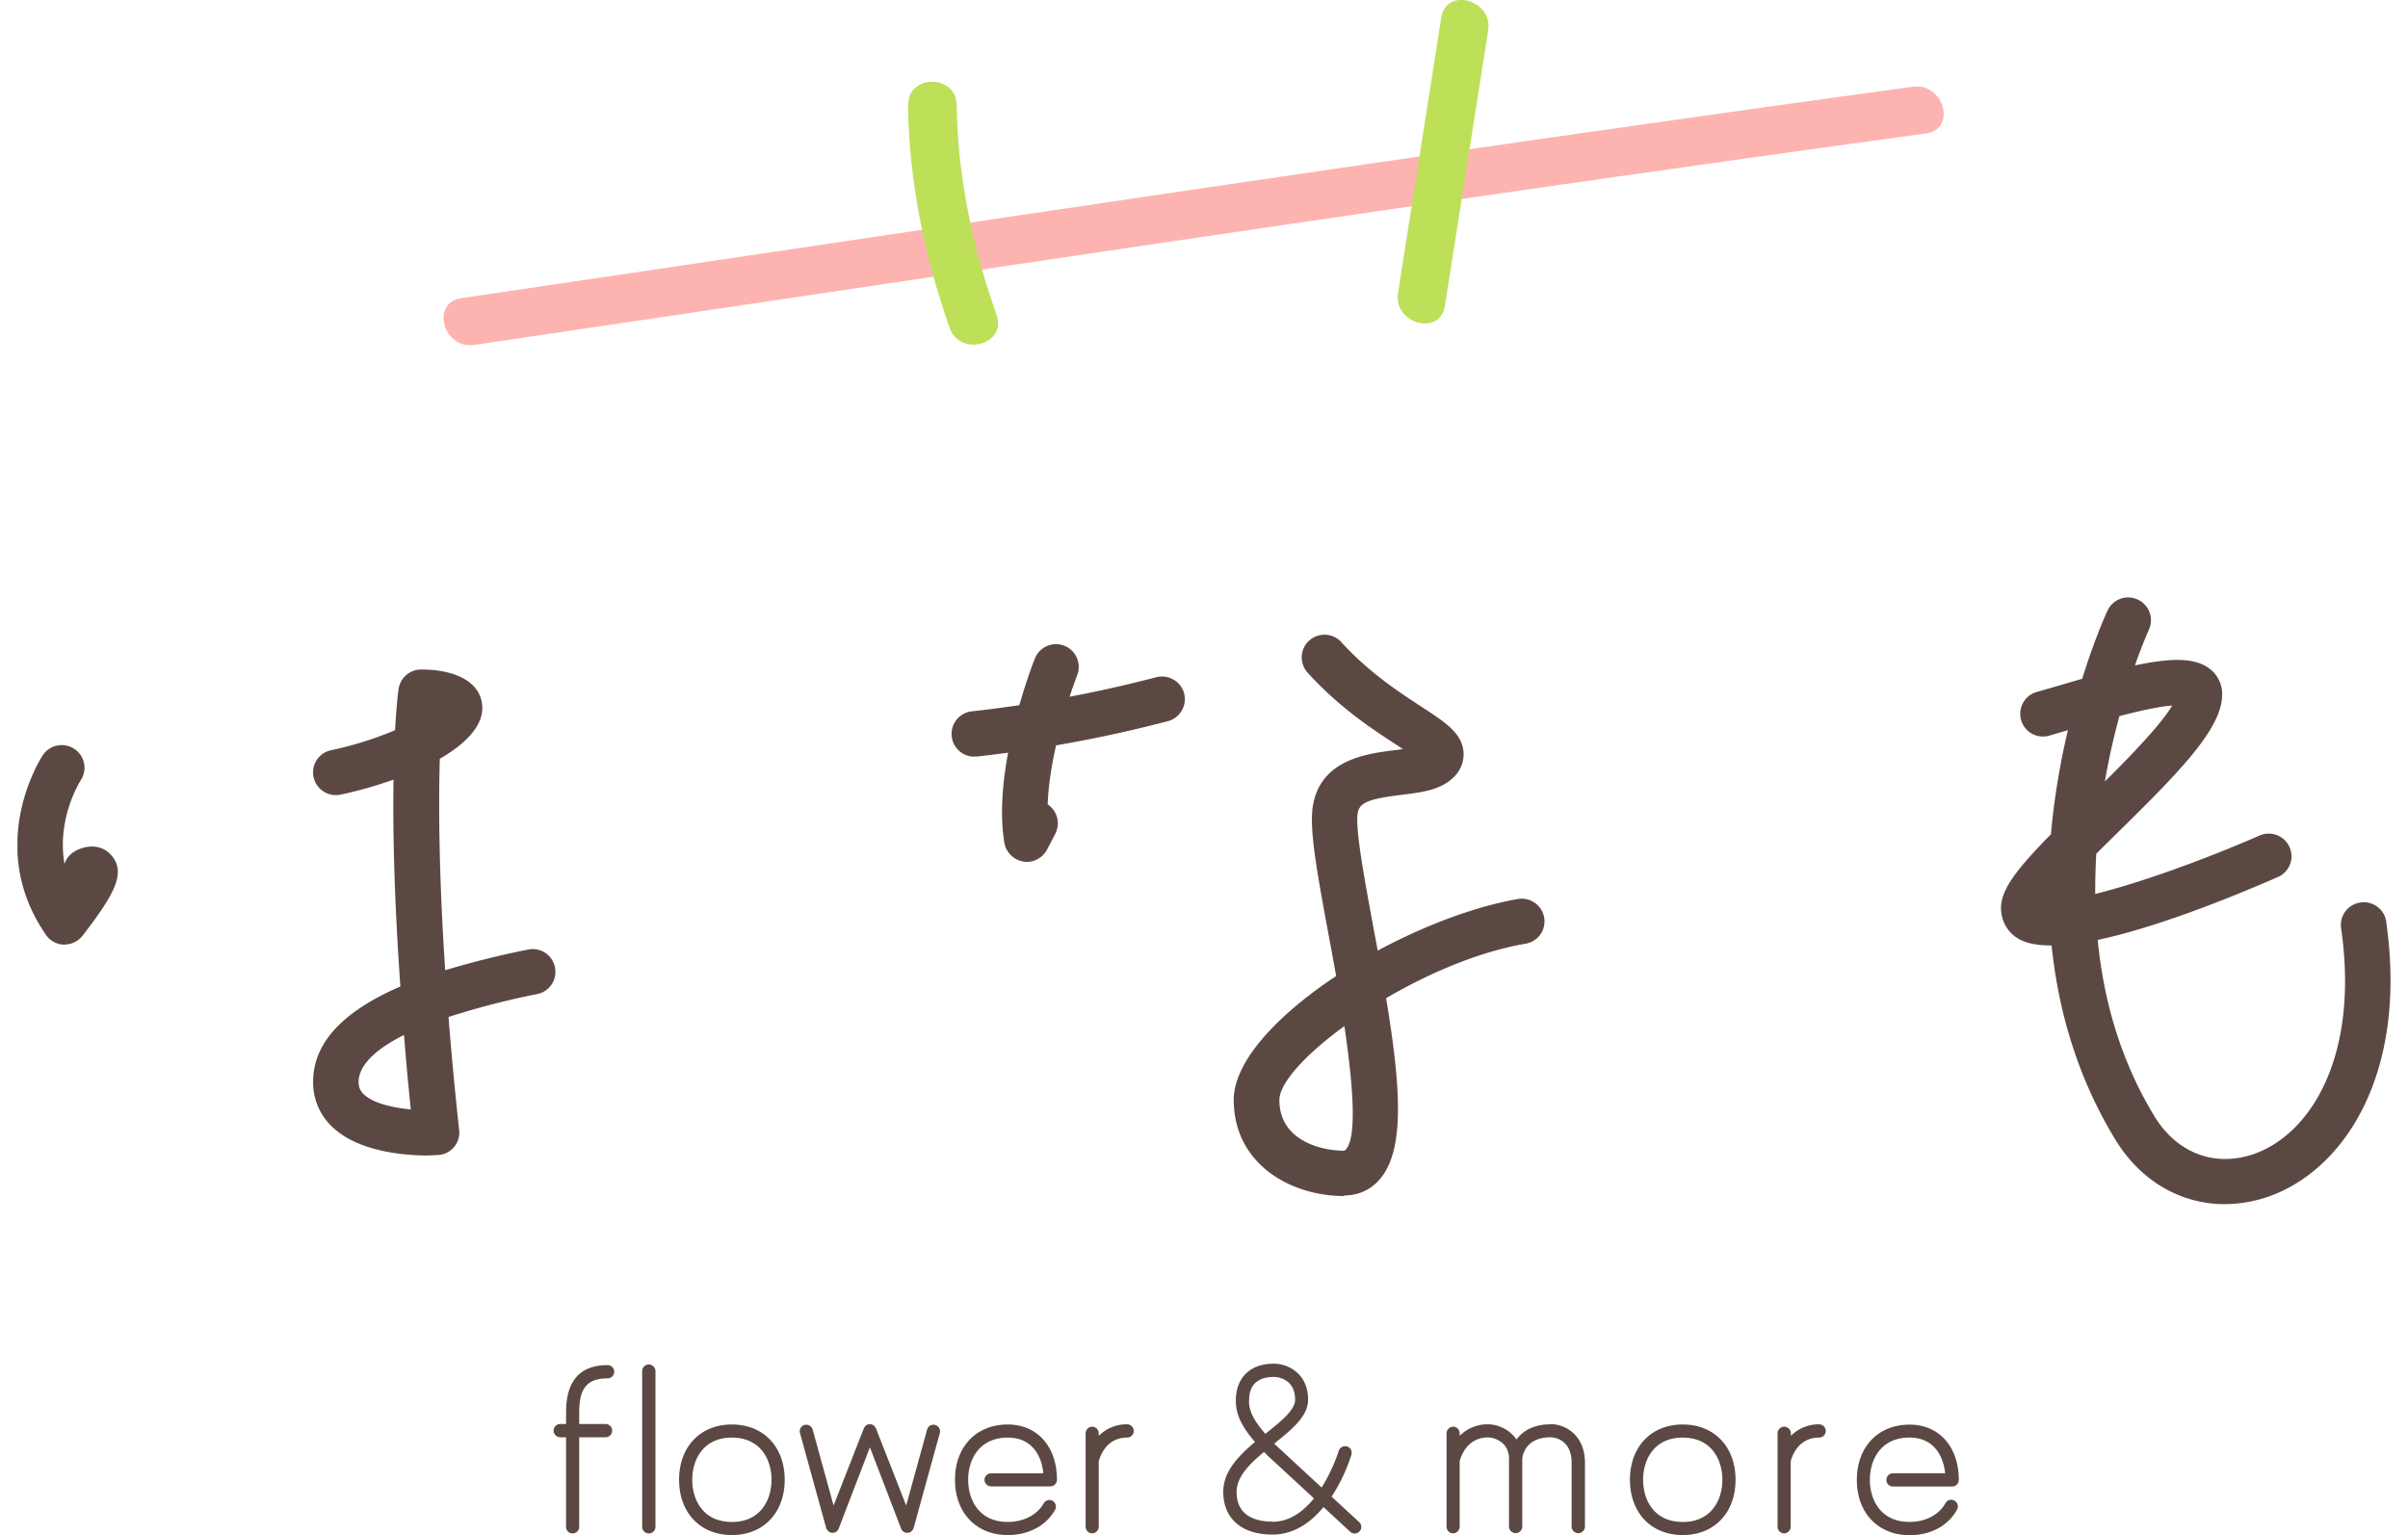
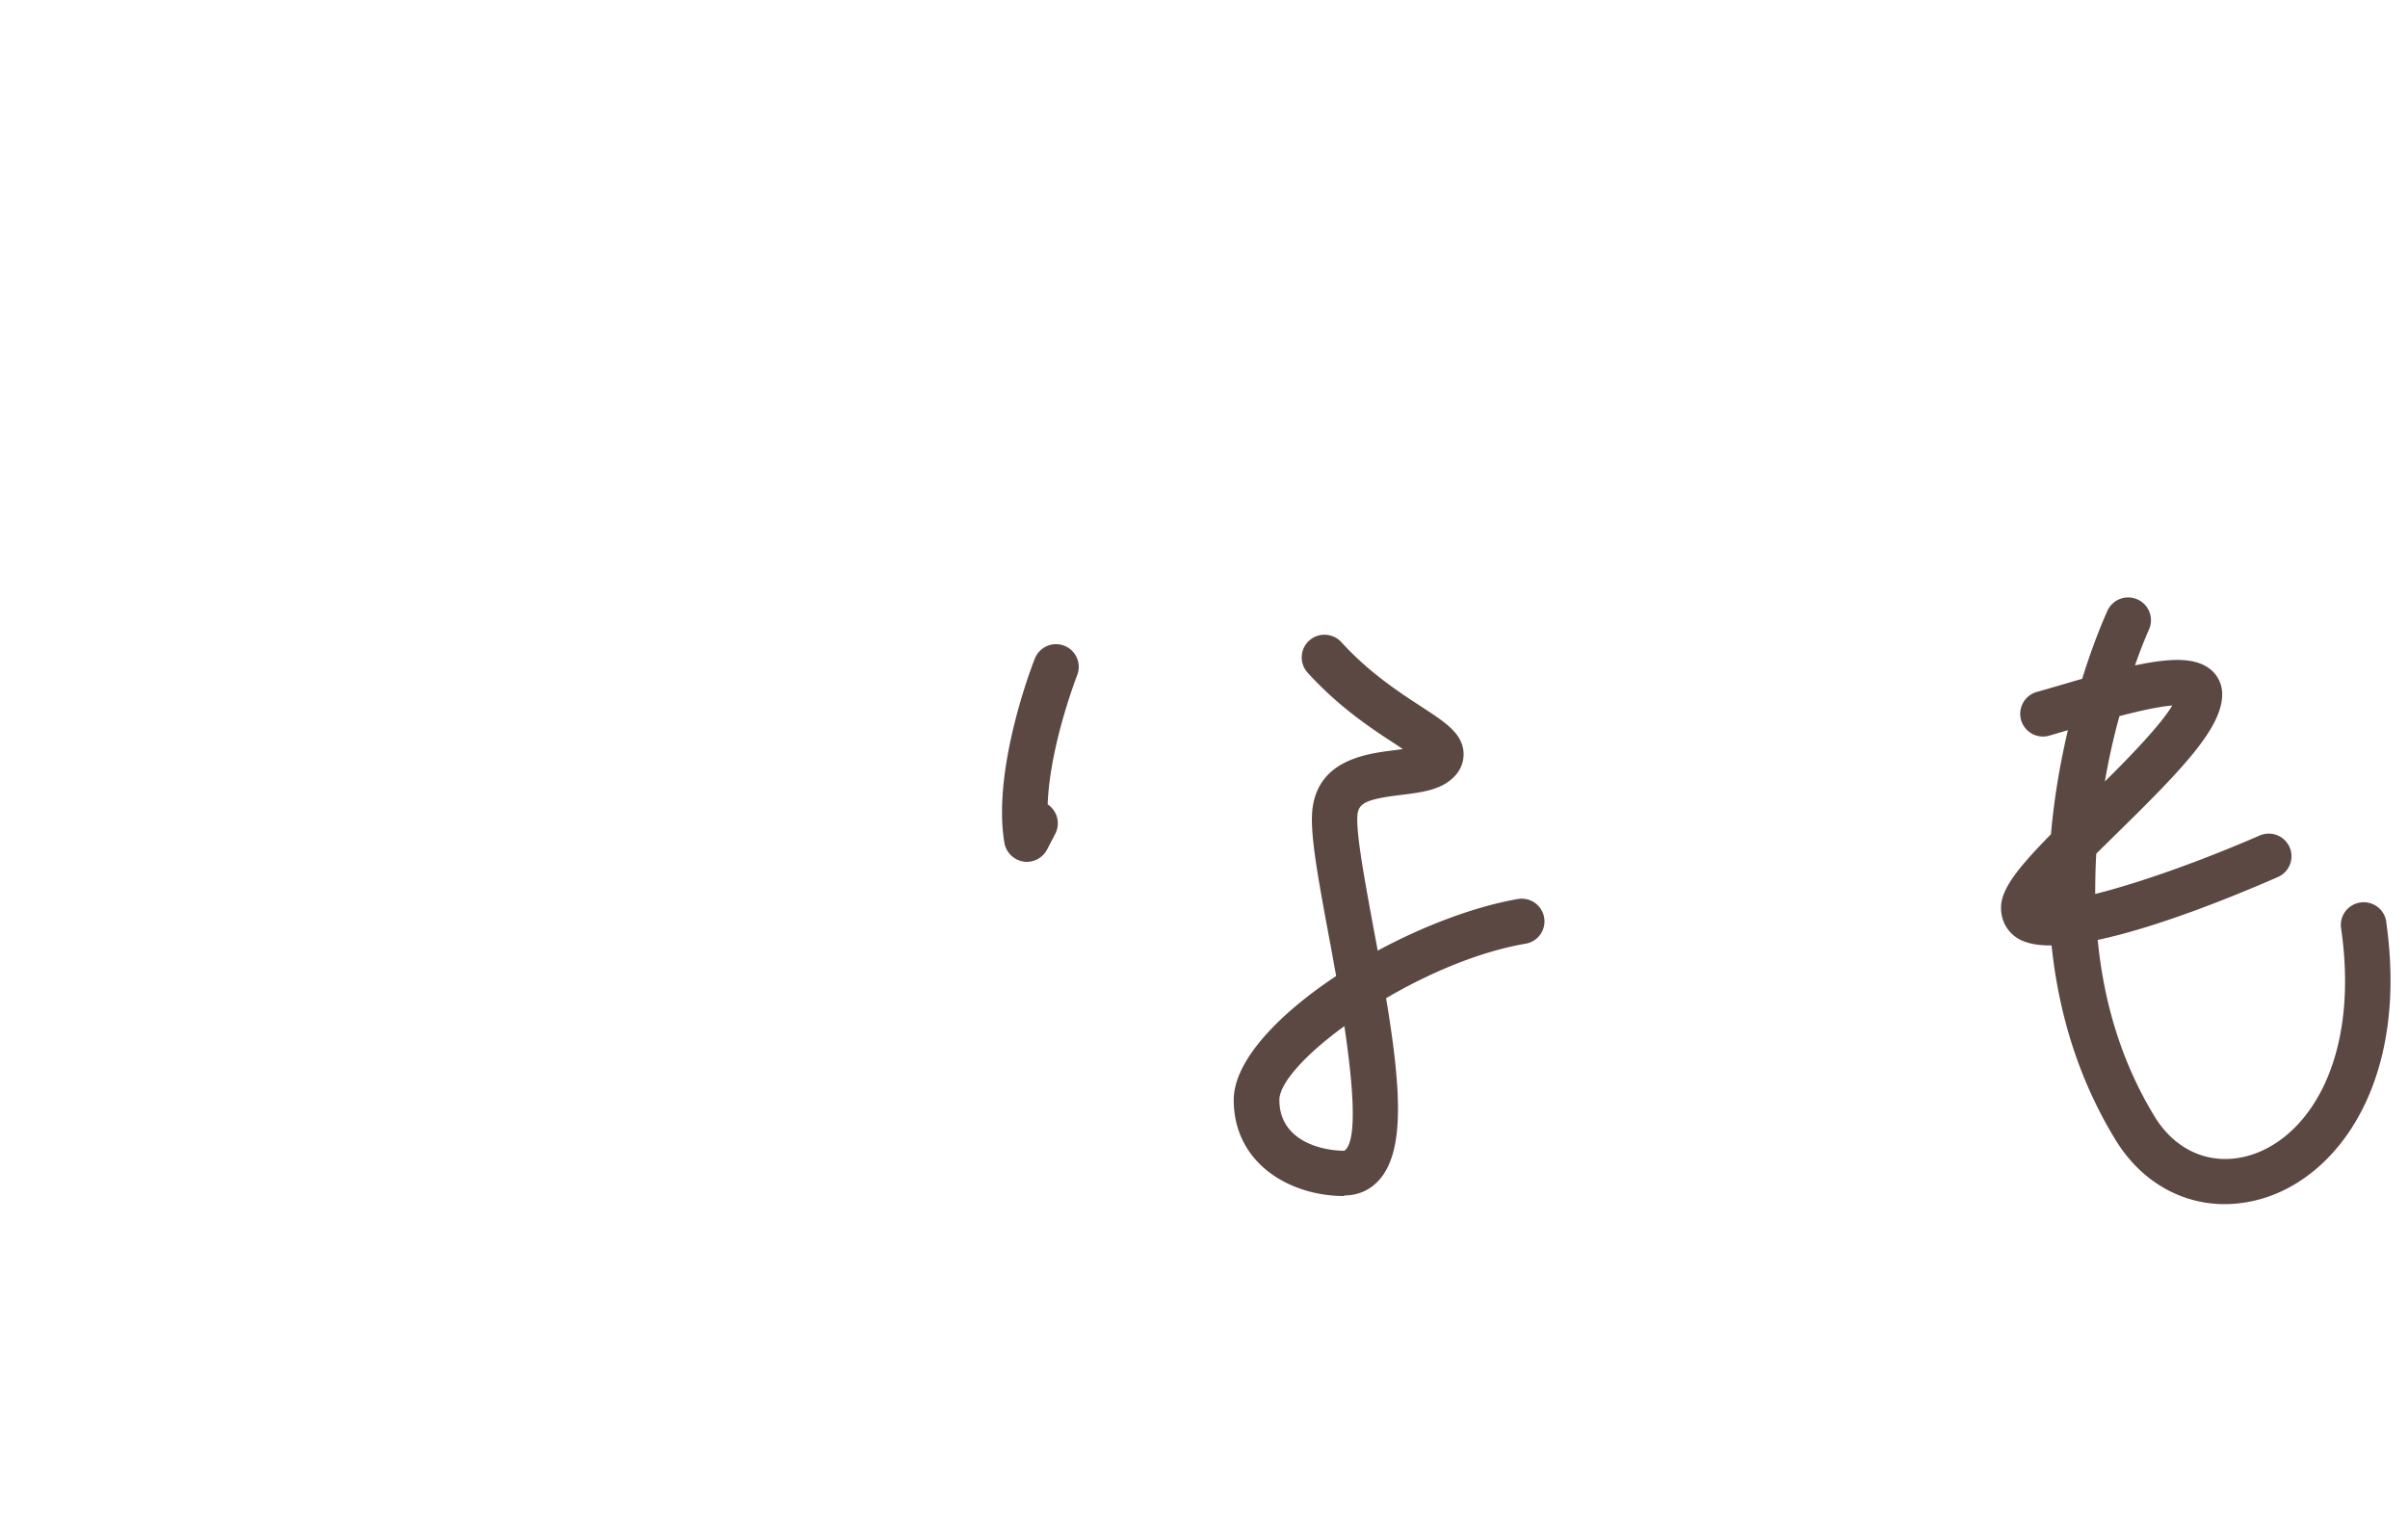
<svg xmlns="http://www.w3.org/2000/svg" width="69" height="44" fill="none">
  <g clip-path="url(#clip0_2001_1164)">
-     <path d="M13.58 9.887C27.448 7.84 41.305 5.722 55.19 3.825c.886-.122.508-1.457-.368-1.34-13.885 1.897-27.747 4.016-41.608 6.062-.882.131-.51 1.466.368 1.34z" fill="#FDB4B1" />
-     <path d="M26.02 3.015c.027 2.19.468 4.323 1.194 6.387.296.838 1.64.475 1.345-.367-.686-1.95-1.117-3.947-1.145-6.02-.009-.892-1.404-.897-1.39 0h-.005zM41.299.502l-1.24 7.9c-.137.873 1.204 1.249 1.344.366L42.643.87C42.78-.005 41.44-.38 41.3.502z" fill="#BEDF58" />
-     <path d="M38.156 42.895c.377-.57.554-1.154.568-1.204a.189.189 0 00-.127-.235.193.193 0 00-.237.127c0 .009-.163.534-.49 1.05l-1.318-1.218-.04-.04c.499-.399.971-.78.971-1.259 0-.756-.586-1.032-.976-1.032-.686 0-1.095.398-1.095 1.068 0 .412.195.765.55 1.177-.473.394-.91.847-.91 1.426 0 .77.528 1.227 1.41 1.227.626 0 1.108-.358 1.462-.788l.763.706a.189.189 0 00.269-.009.187.187 0 00-.01-.267l-.795-.733.005.005zm-2.363-2.738c0-.172 0-.693.718-.693.023 0 .6.01.6.652 0 .299-.409.625-.84.969 0 0-.01.009-.014.009-.341-.394-.468-.661-.468-.937h.004zm.673 3.454c-.468 0-1.032-.15-1.032-.851 0-.43.364-.797.786-1.146l.069.073 1.362 1.258c-.3.367-.69.67-1.185.67v-.004zm-15.494-2.784c-.904 0-1.513.638-1.513 1.584 0 .947.609 1.585 1.513 1.585.904 0 1.513-.638 1.513-1.585 0-.946-.609-1.584-1.513-1.584zm0 2.793c-.84 0-1.136-.652-1.136-1.209 0-.556.3-1.208 1.136-1.208.836 0 1.136.652 1.136 1.208 0 .557-.3 1.21-1.136 1.21zm27.246-2.793c-.904 0-1.513.638-1.513 1.584 0 .947.609 1.585 1.513 1.585.904 0 1.513-.638 1.513-1.585 0-.946-.609-1.584-1.513-1.584zm0 2.793c-.84 0-1.136-.652-1.136-1.209 0-.556.3-1.208 1.136-1.208.836 0 1.136.652 1.136 1.208 0 .557-.3 1.21-1.136 1.21zM28.21 42.411c0 .105.087.19.191.19h1.695a.19.19 0 00.19-.19c0-.95-.563-1.584-1.408-1.584-.904 0-1.513.638-1.513 1.584 0 .947.609 1.585 1.513 1.585.6 0 1.109-.272 1.359-.733a.187.187 0 00-.327-.181c-.187.334-.573.538-1.032.538-.84 0-1.136-.652-1.136-1.209 0-.556.3-1.208 1.136-1.208.677 0 .968.498 1.018 1.023H28.4a.192.192 0 00-.19.19v-.005zm27.791.597a.187.187 0 00-.254.073c-.187.335-.568.538-1.032.538-.84 0-1.135-.651-1.135-1.208 0-.557.3-1.209 1.135-1.209.677 0 .968.498 1.023 1.023h-1.495a.192.192 0 00-.19.19c0 .105.085.19.19.19h1.695a.19.19 0 00.19-.19c0-.95-.563-1.584-1.408-1.584-.904 0-1.513.638-1.513 1.584 0 .947.609 1.585 1.513 1.585.6 0 1.108-.272 1.358-.734a.186.186 0 00-.072-.253L56 43.008zm-11.567-2.186c-.504 0-.804.2-.981.435-.2-.294-.54-.435-.813-.435a1.13 1.13 0 00-.814.33v-.072a.19.19 0 00-.186-.19.192.192 0 00-.19.19v2.676c0 .104.081.19.185.19a.191.191 0 00.191-.19v-1.874c.023-.09.187-.684.814-.684.154 0 .6.113.6.616v1.937c0 .104.086.19.19.19a.19.19 0 00.19-.19v-1.933c0-.036.046-.624.814-.624.023 0 .6.009.6.733v1.824a.191.191 0 00.382 0v-1.824c0-.815-.586-1.11-.977-1.11l-.005.005zm-12.136 0a1.13 1.13 0 00-.814.33v-.072a.19.19 0 00-.186-.19.192.192 0 00-.19.19v2.676c0 .104.081.19.186.19.104 0 .19-.086.19-.19v-1.874c.023-.091.191-.68.814-.68a.19.19 0 00.19-.19.192.192 0 00-.19-.19zm19.832 0a1.13 1.13 0 00-.813.33v-.072a.192.192 0 00-.19-.19.192.192 0 00-.192.19v2.676c0 .104.082.19.187.19.104 0 .19-.086.19-.19v-1.874c.023-.091.187-.68.814-.68a.19.19 0 00.19-.19.192.192 0 00-.19-.19h.004zm-33.539-1.716a.192.192 0 00-.19.19v4.464c0 .104.086.19.19.19a.191.191 0 00.191-.19v-4.463a.192.192 0 00-.19-.19zm-1.181.399a.191.191 0 00.191-.19.192.192 0 00-.19-.19c-.79 0-1.19.452-1.19 1.344v.344h-.169a.192.192 0 00-.19.19c0 .104.086.19.19.19h.168v2.567c0 .104.082.19.187.19.104 0 .19-.086.19-.19v-2.567h.755c.104 0 .19-.086.19-.19a.192.192 0 00-.19-.19h-.755v-.344c0-.688.237-.964.814-.964zm7.512 1.965l.9 2.345s.04.117.177.117c.136 0 .181-.136.181-.14l.75-2.72a.188.188 0 00-.364-.1l-.6 2.177-.867-2.213s-.05-.118-.173-.118c-.127 0-.172.118-.172.118l-.868 2.213-.6-2.177a.188.188 0 00-.363.1l.75 2.72s.05.14.181.14c.132 0 .173-.113.177-.117l.9-2.345h-.01zM1.858 27.075H1.84a.651.651 0 01-.523-.281c-1.753-2.54-.163-5.038-.095-5.143a.654.654 0 01.904-.19c.3.195.386.598.19.897-.036.058-.694 1.113-.467 2.403a.651.651 0 01.309-.37c.386-.209.795-.16 1.036.126.427.498.086 1.114-.827 2.3a.655.655 0 01-.518.253l.009.005zm10.404 6.043c-.6 0-1.963-.086-2.73-.81a1.742 1.742 0 01-.56-1.304c0-1.254 1.086-2.119 2.5-2.73-.182-2.607-.219-4.558-.196-5.93a11.54 11.54 0 01-1.513.43.653.653 0 01-.777-.498.648.648 0 01.5-.774 9.938 9.938 0 001.835-.575c.041-.751.091-1.127.1-1.177a.654.654 0 01.645-.561c1.082 0 1.754.421 1.754 1.105 0 .534-.49 1.032-1.218 1.453-.036 1.28-.031 3.272.155 6.06a25.66 25.66 0 012.376-.592.65.65 0 11.263 1.276 22.39 22.39 0 00-2.544.657c.078.991.178 2.069.305 3.241a.642.642 0 01-.609.715c-.04 0-.136.01-.277.01l-.01.004zm-.686-3.454c-1.072.534-1.3 1.027-1.3 1.344 0 .15.046.258.15.358.277.262.85.385 1.345.43a94.97 94.97 0 01-.195-2.132zm16.344-7.977a.652.652 0 01-.073-1.3 36.665 36.665 0 005.284-.977.66.66 0 01.8.462.656.656 0 01-.464.797c-1.79.47-3.635.81-5.475 1.014h-.072v.004z" fill="#5C4843" />
    <path d="M29.426 24.702c-.032 0-.068 0-.1-.009a.66.66 0 01-.545-.534c-.36-2.127.818-5.156.872-5.283a.651.651 0 011.213.476c-.009.022-.786 2.019-.845 3.703a.652.652 0 01.218.842l-.236.452a.66.66 0 01-.581.353h.004zm9.097 9.578c-1.577 0-3.171-.945-3.171-2.756 0-1.105 1.254-2.436 2.935-3.55-.078-.425-.146-.81-.205-1.117-.354-1.901-.568-3.101-.463-3.753.218-1.349 1.572-1.507 2.376-1.607l.204-.027c-.063-.04-.127-.086-.19-.127-.691-.448-1.632-1.064-2.54-2.064a.65.65 0 01.045-.919.655.655 0 01.922.045c.796.874 1.659 1.435 2.29 1.847.696.453 1.154.756 1.209 1.281a.909.909 0 01-.282.743c-.372.371-.922.434-1.504.507-.936.113-1.195.222-1.245.52-.077.457.21 1.97.455 3.305.04.217.082.43.118.638 1.318-.71 2.758-1.258 4.016-1.48a.654.654 0 01.754.53.648.648 0 01-.531.751c-1.34.23-2.776.846-3.998 1.562.427 2.566.536 4.332-.168 5.174-.264.317-.623.48-1.036.48l.009.018zm0-4.87c-1.118.81-1.863 1.634-1.863 2.118 0 1.15 1.172 1.453 1.863 1.453.39-.271.24-1.946 0-3.571zm29.855-2.992a.652.652 0 00-.74-.552.65.65 0 00-.555.738c.527 3.662-.867 5.885-2.48 6.464-1.122.398-2.222-.01-2.867-1.073-.99-1.625-1.463-3.368-1.627-5.056 1.659-.353 3.744-1.182 5.161-1.802a.648.648 0 00.337-.855.652.652 0 00-.859-.335c-1.745.76-3.494 1.371-4.711 1.675 0-.39.009-.775.031-1.155.2-.199.4-.394.577-.57 1.886-1.847 3.03-3.038 3.03-3.993a.904.904 0 00-.372-.747c-.413-.303-1.058-.312-2.126-.086a13.78 13.78 0 01.404-1.036.653.653 0 00-1.185-.548c-.046.1-.377.824-.732 1.969-.214.059-.436.127-.672.195-.237.068-.45.131-.627.18a.65.65 0 10.35 1.255l.54-.159c-.209.883-.39 1.892-.486 2.983-.959.978-1.431 1.576-1.431 2.11 0 .357.168.674.463.864.227.145.55.213.945.213h.041c.191 1.838.723 3.753 1.827 5.564.727 1.195 1.88 1.851 3.135 1.851a3.87 3.87 0 001.29-.23c2.112-.757 3.966-3.482 3.335-7.873l.004.01zm-6.133-6.197c-.323.543-1.195 1.449-1.931 2.177.118-.683.263-1.317.418-1.874.559-.145 1.136-.276 1.513-.303z" fill="#5C4843" />
  </g>
  <defs>
    <clipPath id="clip0_2001_1164">
      <path fill="#fff" transform="translate(.5)" d="M0 0h68v44H0z" />
    </clipPath>
  </defs>
</svg>